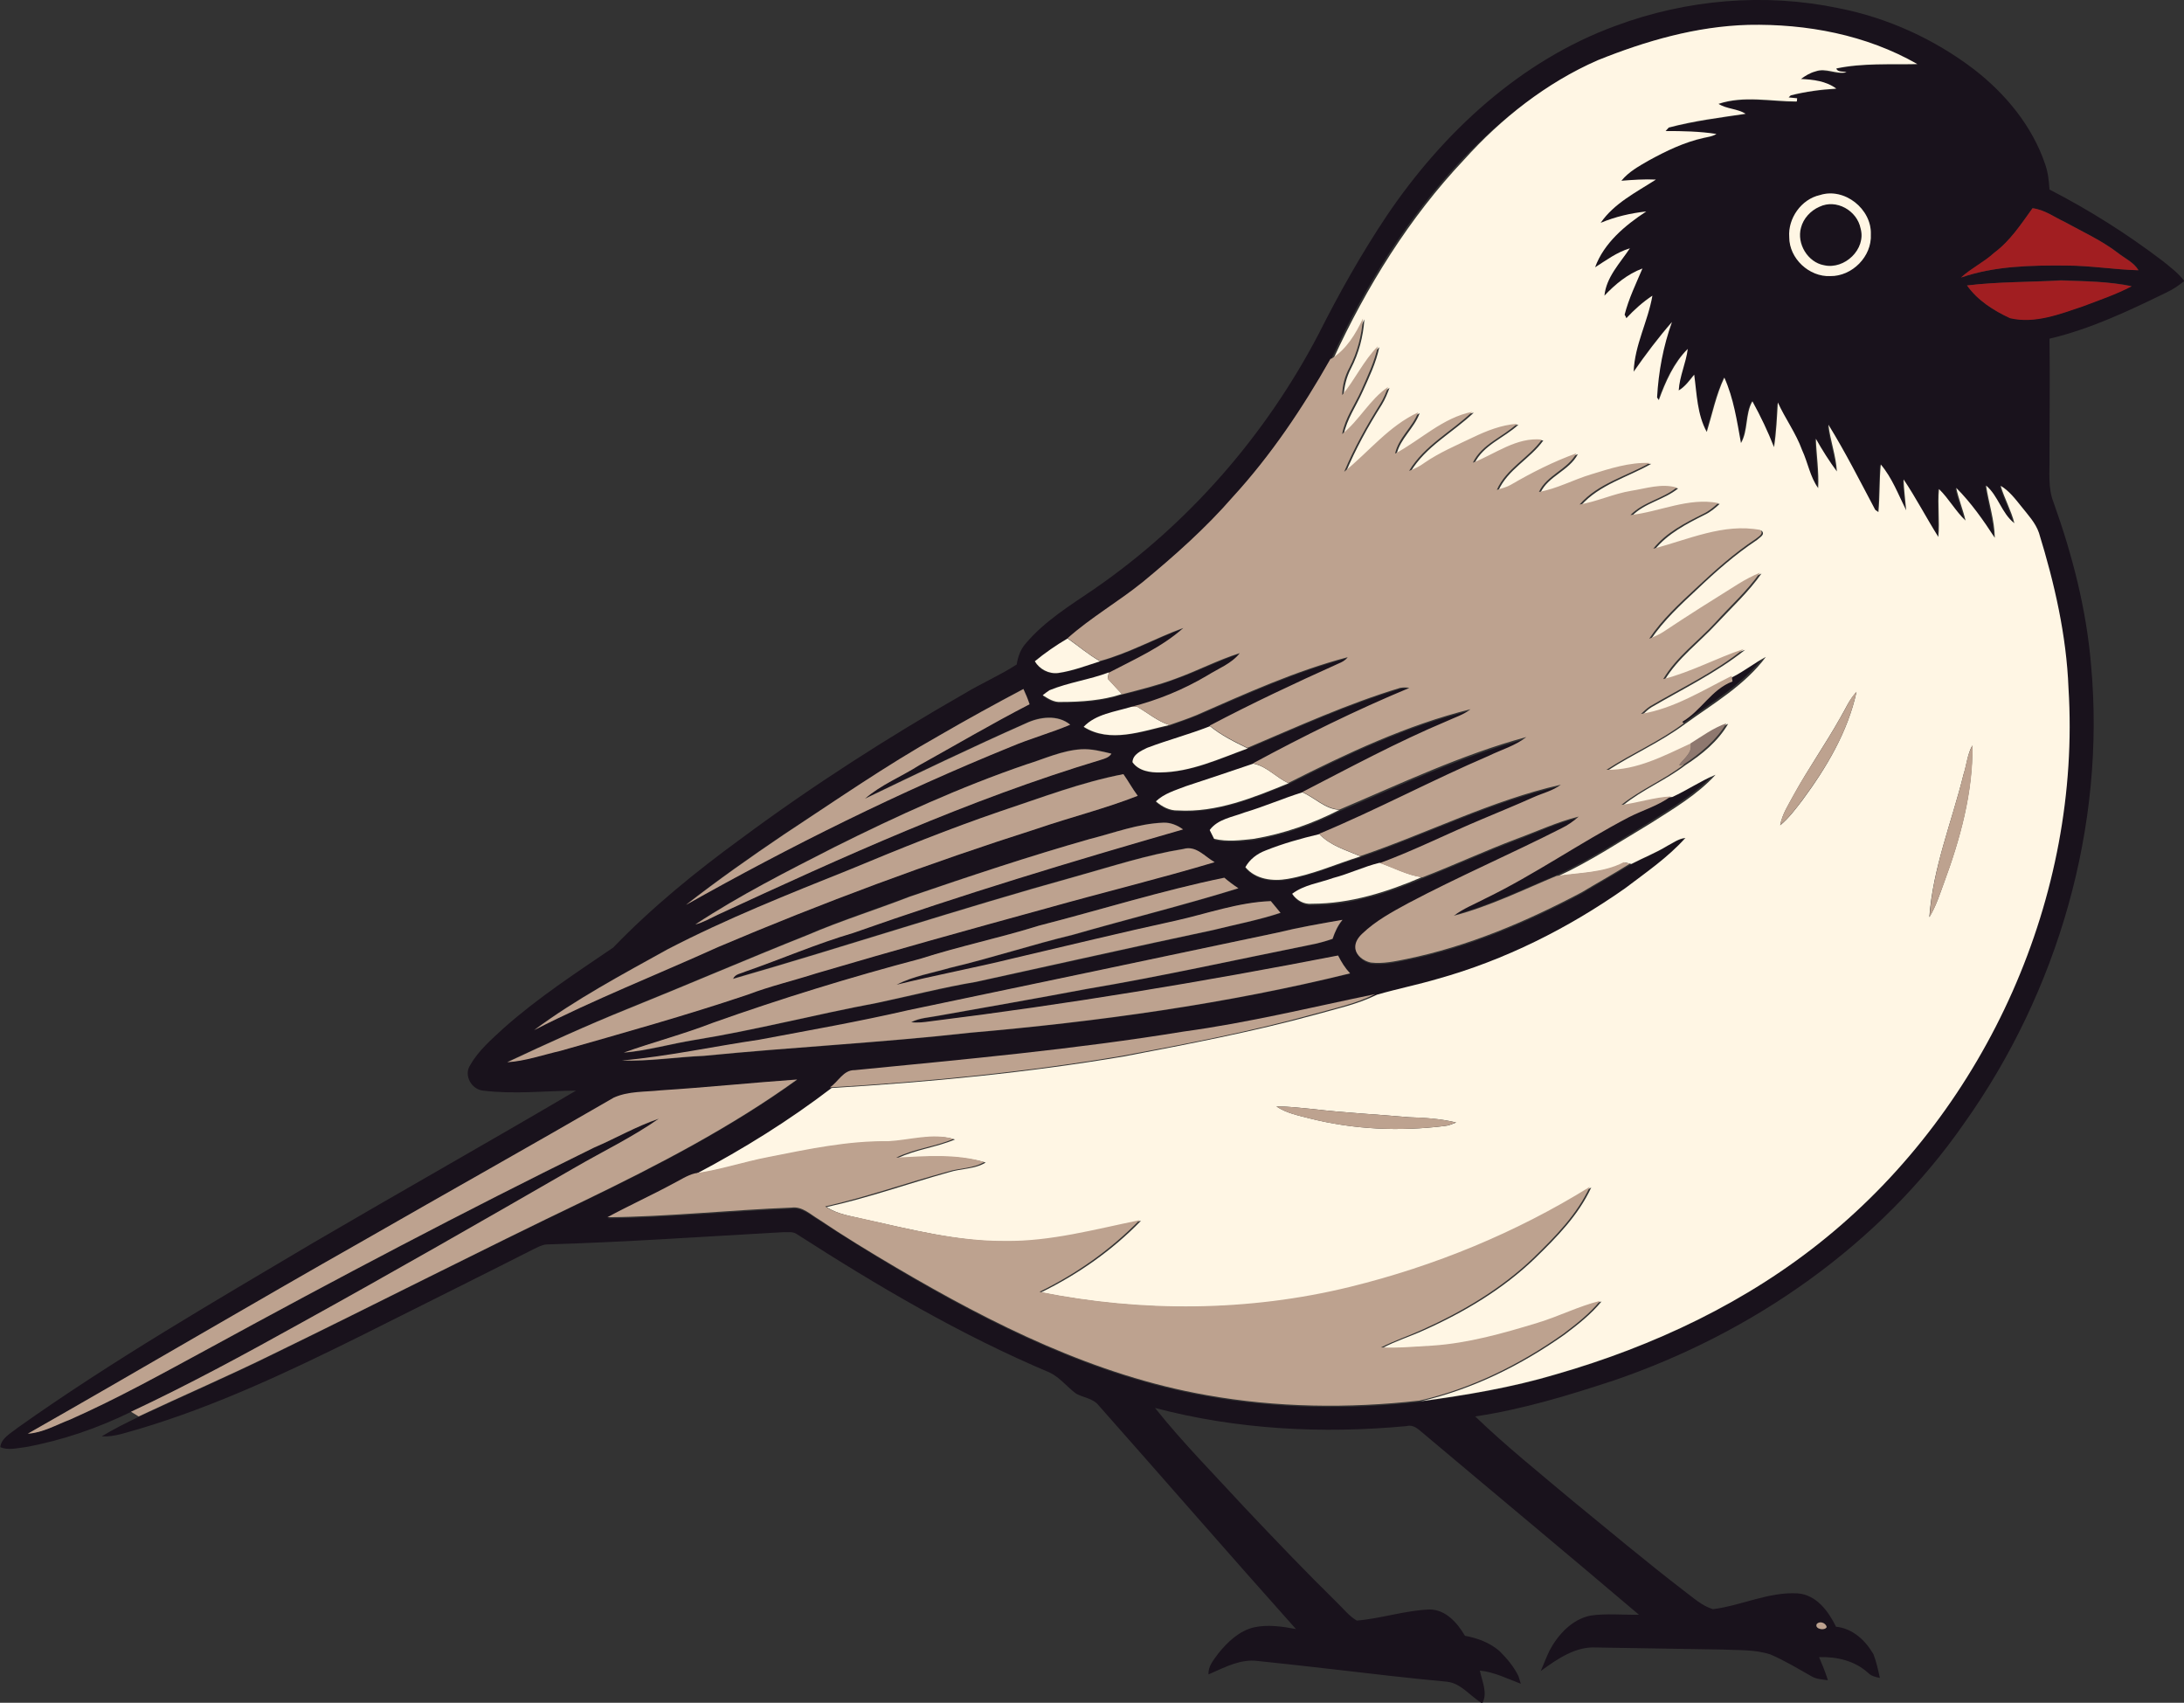
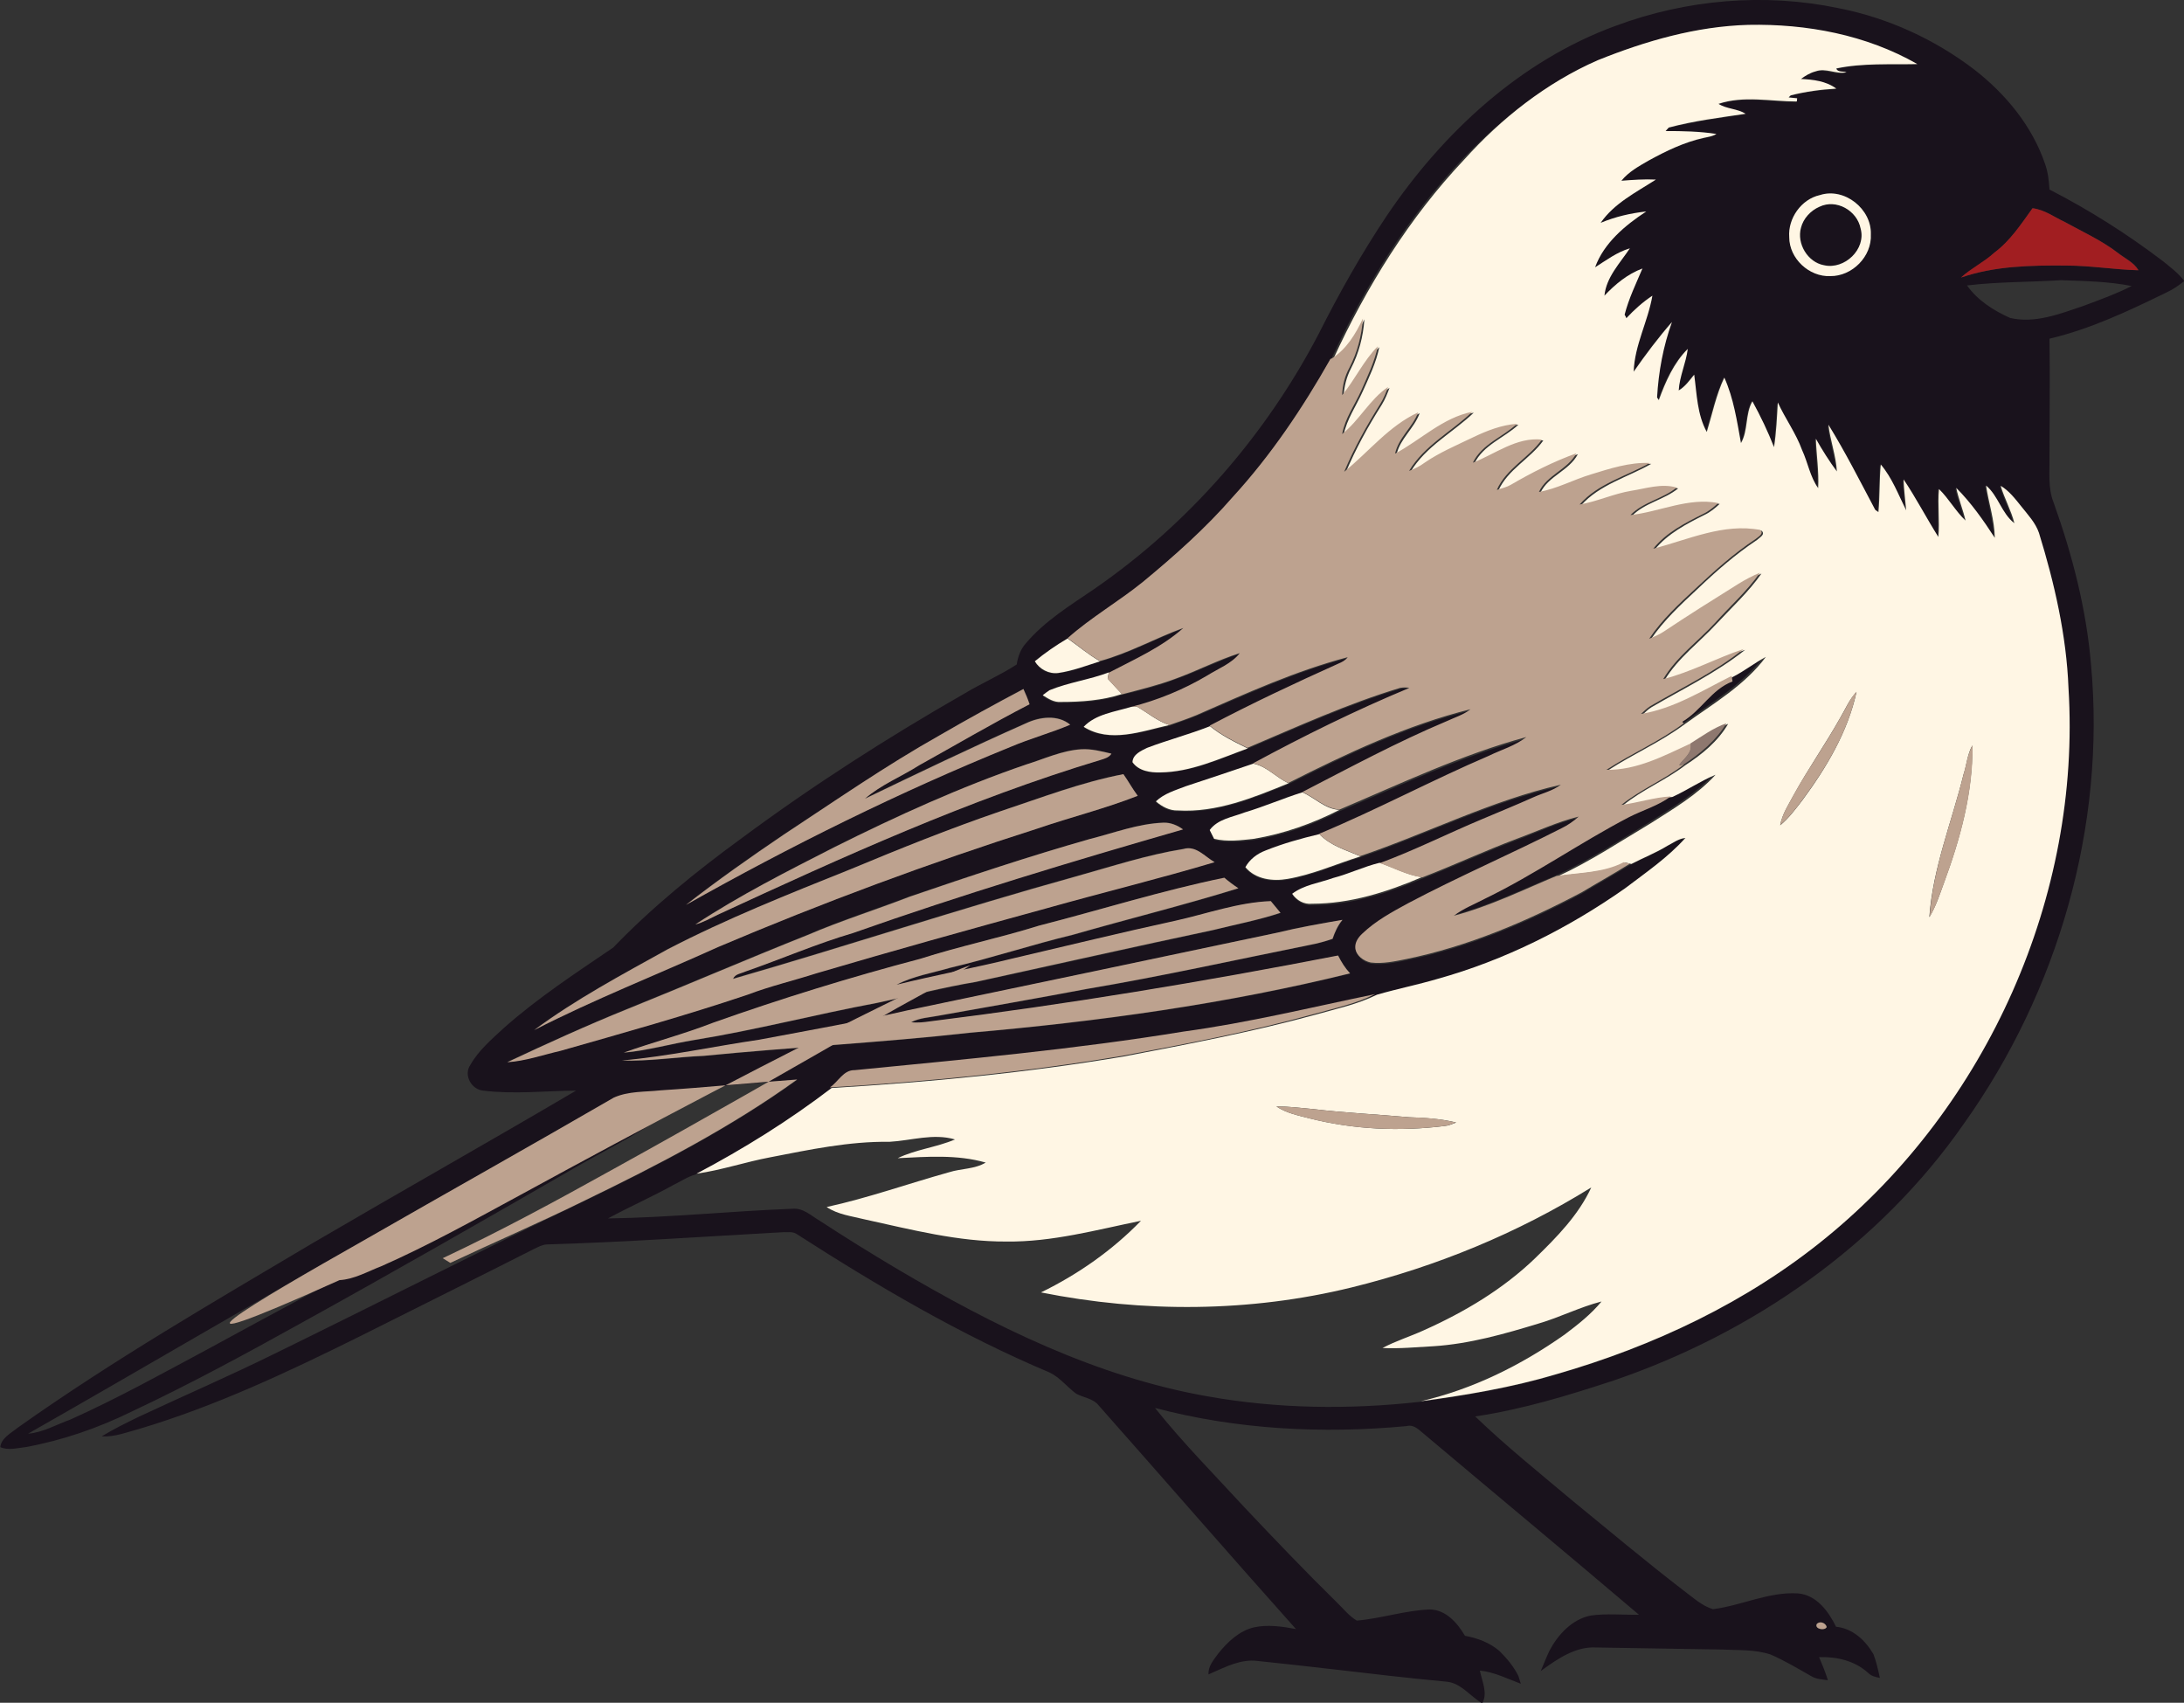
<svg xmlns="http://www.w3.org/2000/svg" version="1.1" id="Layer_1" x="0px" y="0px" viewBox="0 0 746.9 582.2" style="enable-background:new 0 0 746.9 582.2;" xml:space="preserve">
  <rect x="0" y="0" width="746.9" height="582.2" fill="#333333" stroke="none" />
  <style type="text/css">
	.st0{fill:#19121C;}
	.st1{fill:#FFF6E4;}
	.st2{fill:#A11E21;}
	.st3{fill:#BDA28F;}
	.st4{fill:#8E786F;}
</style>
  <g>
    <g>
      <path class="st0" d="M552.6,8.8c24.2-9,50.9-11.3,76.2-6c16.8,3.3,32.8,10.6,46.4,21c10.7,8.3,19.8,19.3,24.2,32.3    c1,2.8,1.3,5.7,1.5,8.7c13.6,7,26.6,15.2,38.8,24.5c2.6,2.1,5.3,4.1,7.3,6.8c-1.9,1.5-3.9,2.9-6.1,3.9c-12.9,6.3-26,12.5-40,15.8    c0.2,13.4,0,26.8,0,40.3c0.1,5.2-0.6,10.7,1.4,15.7c6.4,17.9,11.2,36.4,12.8,55.4c5.1,55.3-11.3,111.8-43.4,156.9    c-28.8,41.5-72.3,71.7-119.8,87.9c-15.5,5.1-31.2,9.9-47.4,12.3c10.6,10.2,22.2,19.5,33.5,29c12.6,10.3,25.1,20.8,38,30.7    c3.1,2.3,6.1,5.1,9.8,6.2c9.7-1.2,19.1-6,29-5.4c6.4,0.5,10.5,6.1,13.1,11.4c5.7,0.6,10,4.6,12.8,9.4c1,2.6,1.6,5.4,2.2,8.1    c-1.5-0.3-2.9-0.6-4-1.7c-4.6-4.2-10.8-5.6-16.8-5.4c1,2.3,1.9,4.5,2.7,6.9l0.3,1c-1.8-0.3-3.8-0.3-5.5-1.3    c-4.6-2.6-9.2-5.4-14.1-7.5c-5.4-1.8-11.1-1.4-16.7-1.7c-14.3-0.2-28.6-0.5-42.9-0.7c-7-0.4-13.1,3.8-18.5,7.7l-0.5,0.4    c1-2.3,1.9-4.7,3-7c2.9-5.5,7.7-10.7,14-12c5.5-0.8,11-0.2,16.6-0.3c-24.6-20.9-49.4-41.5-74.1-62.3c-1.5-1.3-3.2-2.8-5.3-2.2    c-28.8,2.7-58.1,1.2-86.1-6.2c9.5,11.9,20.3,22.8,30.6,34c10.4,11,20.8,21.9,31.6,32.5c2.2,2.1,4.1,4.6,6.8,6.2    c8.4-0.7,16.6-3.5,25-3.8c5.5,0.1,9.4,4.6,12,9c4.3,0.8,8.4,2.3,11.8,5.2c2.5,2.5,4.9,5.3,6.5,8.6c0.2,0.7,0.6,2,0.8,2.6    c-4.6-1.7-9-4-14-4.5c0.7,3.6,2.8,7.7,0.8,11.2c-4.1-2.4-7.2-6.9-12.1-7.4c-12.9-1.2-25.7-2.7-38.5-4.2c-8.8-1-17.5-2-26.3-2.9    c-5.6-0.7-10.8,2-15.8,4.2l-0.9,0.4c-0.2-2.8,1.8-5,3.3-7.1c3.2-4,7.2-7.8,12.3-9c4.7-1,9.6-0.3,14.3,0.6    c-22.7-25.4-45-51.1-67.5-76.5c-1.9-2.4-5.2-2.6-7.7-4c-3.1-2.3-5.5-5.5-9-7.2c-30.4-12.8-58.9-29.6-86.6-47.4    c-1.4-0.9-3-0.5-4.5-0.6c-27,1.5-54,3.4-81,4.2c-1.5,0.1-2.9,0.9-4.2,1.5c-19.9,10.1-39.9,20-59.8,30    c-24.4,12.1-49.2,23.8-75.4,31.6c-4.2,1.1-8.3,2.8-12.7,2.5c4.1-2.5,8.4-4.6,12.7-6.7c15.4-7.2,30.9-13.9,46.1-21.4    c35.6-17.4,70.8-35.4,106.6-52.5c25-12.1,49.9-25,72.5-41.3c-15.5,1.1-31,2.8-46.6,3.7c-5.4,0.7-11,0.3-16.1,2.4    c-28.3,16.4-56.9,32.5-85.3,48.7c-38.5,21.8-76.6,44.3-115.1,66.2c5.1-0.4,9.6-3.1,14.4-4.8c16.3-7.3,31.9-16,47.6-24.4    c43.4-23.7,87.2-46.8,131.6-68.6c7.4-3.2,14.5-7.3,22.2-9.9c-9,6.3-19,11.1-28.5,16.6c-31.4,18.1-62.8,36.1-94.5,53.6    c-18.9,10.5-37.9,20.8-57.5,30c-11.4,5.6-23.6,9.8-36.2,12.1c-2.8,0.3-5.9,1.2-8.6,0c0.3-3.1,3.7-4.8,5.9-6.6    c32.4-23,66.8-42.9,101-63.2c29.9-17.5,60.1-34.5,90-52.1c-10.6,0.1-21.3,1.3-31.8,0c-4-0.4-6.7-5.3-4.4-8.7    c2.8-5,7.3-8.8,11.5-12.7c11.6-10.3,24.6-18.8,37.4-27.5c13.3-13.8,28.3-26,43.8-37.3c24.4-18.1,50-34.5,76.4-49.6    c5.8-3.5,12.1-6.2,17.8-9.9c0.4-2.6,1.3-5.2,3.1-7.2c6.5-7.7,15.2-13,23.4-18.6c32.2-22.2,58.6-52.5,76.7-87.1    c7-13.9,14.7-27.6,23.4-40.6C493.5,45.3,520,20.7,552.6,8.8z M546.4,20.6c-17.6,7.8-33,20-46.3,33.8    c-18.8,19.9-33.4,43.5-44.8,68.3l-0.3,0.2c-9.6,16.7-20.4,32.9-33.4,47.2c-9.3,10.6-19.9,20-30.8,29.1c-8.3,6.7-17.7,12-25.7,19.2    c-3.9,2.3-7.7,4.9-11.2,7.8c1.6,2.8,4.8,4.5,8,4c4.9-0.7,9.6-2.5,14.3-4c9.9-2.7,18.9-7.8,28.5-11.3c-7.4,6.6-16.8,10.7-25.5,15.3    c-6.6,2.5-13.8,3.4-20.3,6.1c-0.8,0.5-1.6,1.1-2.3,1.7c1.8,1.2,3.8,2.5,6.2,2.3c7,0,14.2-0.5,20.9-2.7c6.1-1.5,12.3-3,18.2-5.3    c7.5-2.6,14.6-6.3,22.1-8.8c-2.8,3.6-7.4,5.3-11.2,7.7c-8.1,4.9-16.9,8.4-26,10.7c-5.5,1.6-12,2.4-16.2,6.8    c9,5.6,19.9,1.4,29.3-0.5c3.1-1.1,6.2-2.2,9.3-3.4c16.9-7.3,33.8-15.1,51.7-19.8c-0.8,1.1-2,1.7-3.2,2.2    c-14.8,6.7-29.6,13.6-44,21.2c-7.1,2.8-14.4,4.8-21.5,7.4c-2,1-4.9,2.2-4.9,4.9c2.1,3,6.1,3.6,9.5,3.5c10.5-0.1,20.2-4.6,29.9-8.2    c17.2-7.3,34.3-15.1,52.2-20.5c1-0.2,2.1-0.2,3.2,0c-18.3,7.6-36.1,16.4-53.5,25.8c-7.6,2.6-15.3,5.1-23,7.7    c-3.6,1.4-7.5,2.5-10.3,5.3c2.1,1.8,4.6,3.2,7.5,3.1c13.3,0.8,25.8-4.4,37.9-9.3c20-10.1,40.4-19.8,62.3-25.2    c-2.4,1.9-5.5,2.8-8.2,4.1c-16.9,7.1-33,15.8-49.3,24.2c-6.7,2.1-13.1,4.9-19.8,6.9c-4.1,1.6-9.1,2.2-11.8,6.1c0.5,1,1,2,1.5,3    c4.4,1.1,9.1,0.5,13.6,0c10.2-1.7,20.1-5.2,29.3-9.9c21-8.9,41.8-18.8,63.9-24.8c-3.8,3-8.5,4.3-12.8,6.4    c-19.6,8.4-38.4,18.4-58.1,26.7c-6.2,1.5-12.4,3.3-18.4,5.6c-2.8,1.1-5.4,3-7,5.6c3.5,4.2,9.4,4.9,14.5,4    c8.6-1.5,16.6-5.1,24.9-7.7c23-7.9,44.8-19,68.6-24.4c-2.8,2.1-6.2,2.9-9.4,4.3c-5.8,2.6-11.8,4.9-17.6,7.5    c-11.7,4.9-23,10.6-34.9,15c-5.4,1.3-10.5,3.7-15.9,5.2c-4.7,1.7-10,2.3-14,5.4c1.6,2.2,4.1,3.7,6.8,3.4c13,0,25.7-4.1,37.6-9.1    c10.8-4.2,21.4-9.1,32.3-13.2c7-2.6,13.8-5.9,21.2-7.6c-1.8,1.6-3.8,2.9-5.9,4c-17.3,8.8-35.2,16.5-52.4,25.6    c-5.5,3-11.1,6-15.7,10.4c-1.3,1.3-2.6,3-2.4,5c0.4,2.6,2.9,4.4,5.3,4.9c4.1,0.5,8.2-0.4,12.2-1.2c21-4.3,41-12.8,59.9-22.8    c5.4-3.3,11-6.4,16.5-9.8c4.1-2.1,8.4-3.8,12.3-6.2c2-1.1,3.9-2.6,6.2-2.7c-6,6.7-13.4,11.8-20.6,17.2    c-19.5,13.7-41.2,24.6-64.2,31c-6.9,2-13.9,3.5-20.7,5.4c-21.8,4.6-43.4,9.9-65.5,12.8c-37.3,6.1-74.9,9.6-112.5,13.2    c-3.9-0.1-5.6,4-8.5,5.9c-14.5,11.1-30,20.8-46.2,29.3c-2.6,0.7-4.9,2.3-7.4,3.5c-7.4,4.1-15.1,7.5-22.5,11.5    c21-0.3,42-2.5,63-3.3c3.7-0.4,6.4,2.3,9.3,4c8.7,5.7,17.6,11.2,26.5,16.5c33,19.5,68.1,36.9,106.1,43.6c24,4.3,48.6,4.6,72.8,1.9    c15.6-2.1,31.1-4.7,46.2-9.2c33.4-9.6,65.6-24.7,92.5-46.8c54.9-45,87.2-116.8,82.8-187.8c-0.6-18.1-4.7-35.8-10.1-53.1    c-1.2-3.5-3.8-6.2-6-9c-2.2-2.6-4.2-5.4-7.1-7.1c1.3,4.3,3.6,8.4,4.7,12.8c-4.3-3.4-5.5-9.4-9.7-12.9c0.9,6,2.8,11.8,3,17.9    c-3.9-6.1-8.1-12-13.2-17.1c0.7,3.8,2.3,7.4,3.2,11.2c-3.4-3.3-5.7-7.6-9.1-10.8c-0.5,5.5,0.3,11-0.2,16.4    c-4.2-6.5-7.7-13.3-11.9-19.7c0.2,3.6,0.7,7.1,0.9,10.6c-2.7-5.3-4.8-11.1-8.7-15.7c-0.4,5.4-0.3,10.9-0.8,16.3    c-0.3-0.2-0.8-0.6-1.1-0.8c-5.1-9.8-10.1-19.8-16-29.1c0.6,5.4,2.6,10.5,2.9,16c-2.7-3.6-5-7.4-7.2-11.2    c0.2,5.6,1.1,11.3,0.8,16.9c-2.8-3.9-3.5-8.7-5.5-13c-2.2-5.7-5.8-10.7-8.3-16.3c-0.2,5.1-0.5,10.3-1.3,15.3    c-2.1-5.4-4.6-10.6-7.4-15.7c-2.5,4.4-1.3,10-3.9,14.3c-1.4-7.6-2.5-15.3-5.7-22.4c-2.8,5.9-4.1,12.3-6,18.6    c-3.4-5.9-3.5-13-4.3-19.6c-1.6,1.9-3.1,4.1-5.3,5.4c0.3-4.9,2.5-9.4,3.1-14.2c-4.9,4.8-7.6,11.2-9.9,17.5    c-0.1-0.2-0.4-0.7-0.6-0.9c0.6-8.8,2.2-17.5,5.1-25.8c-4.7,5.4-9,11.2-13.1,17c0.3-9,4.8-17.2,6.4-26c-3.3,2.2-6.2,4.8-8.9,7.7    c-0.1-0.3-0.5-0.9-0.6-1.2c1.4-5.5,3.9-10.6,6.1-15.8c-5.1,1.8-9.3,5.4-13,9.3c0.6-6.3,5.3-11.1,8.7-16.2    c-4.4,1.3-8.1,4.1-11.9,6.5c3-8.3,10.3-14.3,17.5-19.1c-5.4,0.6-10.6,1.8-15.6,3.9c4.6-6.7,12.3-10.5,18.9-14.8    c-3.9-0.2-7.9,0.1-11.8,0.4c2.5-3,6-4.9,9.3-6.9c6-3.3,12.3-6.4,19-7.8c1.4-0.3,2.9-0.5,4.2-1.3c-5.8-0.9-11.6-1-17.4-1    c0.3-0.3,0.8-0.9,1.1-1.2c8.7-2.2,17.5-3.4,26.3-4.7c-2.8-1.9-6.4-1.6-9.3-3.4c8.7-2.9,17.9-0.8,26.8-0.8c0-0.3,0.1-0.8,0.1-1.1    c-0.7-0.1-2.2-0.2-2.9-0.3l0.7-0.7c5.1-1.3,10.3-2,15.6-2.3c-3.5-2.6-7.9-3.1-12.1-3.3c1.5-1.1,3.1-2.1,5-2.6    c3.5-1.3,6.9,1.2,10.6,0.3c-1.1-0.5-3.2,0-3.5-1.3c9-2,18.5-1.3,27.7-1.5c-17.5-9.9-37.8-13.7-57.8-13.4    C580.1,9,562.8,14,546.4,20.6z M622.4,66.7c-6.3,1.4-10.9,8-10.5,14.4c0,7.3,6.7,13.6,14,13.3c7.5,0.1,14.3-6.7,13.9-14.3    C640.1,71.4,630.8,64,622.4,66.7z M695.1,71.2c-3.9,5.4-7.6,11.2-13,15.2c-3.5,3.3-7.9,5.3-11.4,8.5c11.6-4,24-4.2,36.1-4.1    c8.2,0,16.4,1.4,24.6,1.6c-1.6-2.7-4.6-4-7-5.9c-5.6-4.3-12.1-7.2-18.2-10.6C702.5,74.2,699.2,71.7,695.1,71.2z M672.7,97.6    c3.6,5.1,9.1,8.6,14.7,11.1c8.5,2,17.1-1.4,25.1-4.1c5.6-2.1,11.2-4.1,16.5-6.8c-8-1.6-16.1-1.7-24.2-2    C694.1,96.5,683.4,96.3,672.7,97.6z M321.2,251.5c-18.3,10.4-35.6,22.3-53.2,33.8c-11.4,7.7-22.6,15.6-33.4,24    c35.9-20.3,73-38.6,111.2-54.1c6.6-2.8,13.5-4.7,20.2-7.5c-4.2-3.5-10.5-2.8-15.1-0.5c-18.6,8.2-36.9,17-55.1,25.8    c5.5-4.7,12.4-7.5,18.5-11.4c12.6-7,25-14.3,37.8-20.9c-0.6-1.8-1.3-3.5-2.1-5.2C340.3,240.7,330.7,246,321.2,251.5z M350.9,261.4    c-22.5,7.7-44.3,17.6-65.6,28.2c-16.1,8.3-32.4,16.5-47.5,26.4c2.7-0.7,5.1-2.1,7.6-3.3c42.8-19.7,85.9-39.3,131.1-53    c1.3-0.4,2.8-0.9,3.6-2.1c-3.4-0.8-6.8-1.7-10.3-1.5C363.2,256.5,357.2,259.4,350.9,261.4z M342.1,277.4    c-17.3,6-34.4,12.8-51.3,19.8c-21.1,8.5-42.3,16.9-62.6,27.4c-15.5,8.6-31.3,17-45.6,27.6c20.5-10.4,42-18.9,62.9-28.4    c35.7-15.2,72.2-28.7,109.2-40.5c11.4-3.9,23.1-6.8,34.3-11.2c-1.8-2.4-3.2-5-4.9-7.4C369.7,267.4,356,272.7,342.1,277.4z     M372.6,286.9c-20.7,5.9-41.2,12.7-61.6,19.6c-11.6,4.4-23.5,8.2-34.9,13.1c-20.6,8.2-41,17-61.6,25.3    c-13.9,5.7-27.5,11.9-41.1,18.2c6.2-0.4,12.1-2.5,18.2-3.9c21.4-6.1,42.9-12.1,64-19.2c7.7-2.9,15.7-4.8,23.5-7.3    c26.1-7.7,52.4-14.9,78.6-22.2c19.1-5.4,38.5-10.1,57.6-15.8c-3.4-1.8-6.4-5.8-10.7-4.5c-12.5,2.1-24.6,6-36.8,9.4    c-39.3,10.9-78,23.7-117.2,35c0.7-1.7,2.7-1.9,4.2-2.5c12.4-4.2,24.4-9.5,36.9-13.2c37.2-13.1,74.9-24.5,112.8-35.4    c-1.9-1.4-4.3-2.4-6.7-2.3C389.2,281.6,381,284.8,372.6,286.9z M355.3,316.5c-13.4,4.2-27.1,7-40.4,11.4    c-24,6.3-47.7,13.6-71,21.9c-10,3.8-20.4,6.6-30.5,10.2c8.1-0.7,16-3,24-4.3c21-3.4,41.6-8.8,62.6-12.7    c11.3-2.3,22.5-5.2,33.9-7.2c27-5.8,54-11.9,81-17.7c7.7-2,15.6-3.4,23.1-5.9c-1.1-1.4-2.2-2.7-3.3-4c-11.2,0.4-21.8,4.2-32.6,6.7    c-18.5,4-36.8,8.6-55.2,12.8c-13.3,3.4-26.8,5.8-40.2,9.1c5.7-3,12.1-4,18.3-5.8c14.1-3.4,27.9-7.9,42-11.3    c18.8-5.4,37.9-10.1,56.6-15.9c-1.6-1.1-3.2-2.4-4.8-3.6C397.3,304.5,376.4,311.1,355.3,316.5z M436.8,318.9    c-42,8.9-84,17.8-126.1,26.6c-16.9,4-34,7-51,10.1c-15.7,2.4-31.2,5.8-47,7.1c9.4,0.3,18.7-1.2,28.1-1.6c30.3-3,60.7-4.5,91-7.9    c43.7-3.8,87.4-9.8,130-20.3c-1.7-1.8-3-3.9-4.1-6.1c-46.2,9-92.7,16.7-139.4,22.5c-2.2,0.3-4.4,0.6-6.6,0.3    c2.9-1.5,6.1-1.6,9.2-2.2c17-3.1,34-6,51-9.2c25.5-4.3,50.7-10,76-15c2.7-0.5,5.3-1.3,7.9-2.1c0.7-2.4,1.8-4.6,3.4-6.5    C451.6,315.8,444.1,317,436.8,318.9z M621.3,555.3c-0.8,1.7,2.9,2.4,3.4,1C624.4,554.8,622.2,554.1,621.3,555.3z" />
    </g>
    <path class="st0" d="M622.2,70.7c5.7-2.8,12.9,1.3,14.1,7.3c2.1,7.1-5.5,14.2-12.5,12.6c-5.6-1-9.3-7.4-7.9-12.8   C616.7,74.7,619.3,72.1,622.2,70.7z" />
    <path class="st0" d="M592.1,231.1c3.9-1.9,7.4-4.7,11.2-6.8c-7.3,9.7-18,15.9-27.6,22.9l-0.5-0.5c6.5-3.7,10-11,17.2-13.8   C592.3,232.6,592.2,231.6,592.1,231.1z" />
    <path class="st0" d="M571.3,272.2c5.1-2.3,9.6-5.5,14.8-7.6c-6.3,6.9-14.4,11.6-22.2,16.6c-10.4,6.3-20.6,13-31.7,18.1   c-11.6,4.8-23,10.4-35.1,13.6c3.3-2.5,7.2-4,10.8-5.9c16.9-8.3,32.4-19.1,49.1-27.8C561.7,277,567,275.4,571.3,272.2z" />
  </g>
  <g>
    <g>
      <path class="st1" d="M546.4,20.6C562.8,14,580.1,9,597.9,8.5c20-0.4,40.3,3.4,57.8,13.4c-9.2,0.2-18.7-0.4-27.7,1.5    c0.4,1.4,2.4,0.9,3.5,1.3c-3.6,0.8-7-1.6-10.6-0.3c-1.9,0.5-3.5,1.5-5,2.6c4.2,0.2,8.6,0.7,12.1,3.3c-5.3,0.3-10.5,1-15.6,2.3    l-0.7,0.7c0.7,0.1,2.2,0.2,2.9,0.3c0,0.3-0.1,0.8-0.1,1.1c-8.9,0-18.1-2.1-26.8,0.8c2.8,1.8,6.4,1.6,9.3,3.4    c-8.8,1.3-17.7,2.4-26.3,4.7c-0.3,0.3-0.8,0.9-1.1,1.2c5.8,0,11.6,0.1,17.4,1c-1.3,0.8-2.8,1-4.2,1.3c-6.8,1.5-13,4.5-19,7.8    c-3.3,1.9-6.8,3.8-9.3,6.9c3.9-0.3,7.8-0.6,11.8-0.4c-6.7,4.3-14.3,8.1-18.9,14.8c5-2.1,10.2-3.3,15.6-3.9    c-7.2,4.7-14.5,10.8-17.5,19.1c3.8-2.4,7.5-5.2,11.9-6.5c-3.4,5.1-8.1,9.9-8.7,16.2c3.7-3.9,7.9-7.4,13-9.3    c-2.2,5.2-4.7,10.3-6.1,15.8c0.2,0.3,0.5,0.9,0.6,1.2c2.7-2.9,5.6-5.5,8.9-7.7c-1.5,8.8-6.1,16.9-6.4,26c4.1-5.9,8.4-11.6,13.1-17    c-3,8.3-4.6,17-5.1,25.8c0.1,0.2,0.4,0.6,0.6,0.9c2.3-6.3,5.1-12.7,9.9-17.5c-0.6,4.8-2.8,9.3-3.1,14.2c2.2-1.3,3.7-3.4,5.3-5.4    c0.9,6.6,1,13.6,4.3,19.6c1.9-6.2,3.2-12.7,6-18.6c3.2,7.1,4.3,14.8,5.7,22.4c2.5-4.3,1.4-9.9,3.9-14.3c2.8,5.1,5.3,10.3,7.4,15.7    c0.8-5.1,1-10.2,1.3-15.3c2.5,5.5,6.2,10.5,8.3,16.3c2,4.3,2.7,9.1,5.5,13c0.3-5.7-0.6-11.3-0.8-16.9c2.2,3.9,4.6,7.7,7.2,11.2    c-0.3-5.4-2.3-10.6-2.9-16c5.8,9.4,10.8,19.3,16,29.1c0.3,0.2,0.8,0.6,1.1,0.8c0.5-5.4,0.3-10.9,0.8-16.3c3.9,4.6,6,10.3,8.7,15.7    c-0.3-3.5-0.8-7.1-0.9-10.6c4.3,6.4,7.8,13.2,11.9,19.7c0.5-5.5-0.3-11,0.2-16.4c3.4,3.3,5.7,7.6,9.1,10.8    c-0.9-3.8-2.4-7.4-3.2-11.2c5.1,5.1,9.3,11.1,13.2,17.1c-0.1-6.1-2.1-11.9-3-17.9c4.2,3.5,5.3,9.5,9.7,12.9    c-1.1-4.4-3.4-8.4-4.7-12.8c2.9,1.7,5,4.5,7.1,7.1c2.2,2.8,4.8,5.5,6,9c5.3,17.2,9.4,35,10.1,53.1c4.4,71-27.8,142.9-82.8,187.8    c-27,22.1-59.1,37.2-92.5,46.8c-15.1,4.5-30.6,7.1-46.2,9.2c17.8-4.1,34.3-12.3,49.2-22.8c4.5-3.4,9-6.9,12.6-11.3    c-7.4,1.9-14.2,5.4-21.4,7.5c-11.8,3.6-23.7,7-36.1,7.8c-5.8,0.3-11.6,0.9-17.4,0.6c4.5-2.4,9.4-3.9,14-6    c13.9-6.2,27.2-14.1,38.2-24.7c7.4-7.2,14.8-14.7,19.2-24.2c-25.3,15.7-53.1,27.1-82,34.2c-34.7,8.5-71.2,8.7-106.2,1.7    c12.7-6.2,24.4-14.4,34.2-24.5c-15.2,3.1-30.4,7.3-46,7.1c-16.5,0.1-32.6-4.1-48.6-7.6c-4.4-1.1-9-1.6-12.9-4.2    c14.2-3.1,27.9-8,41.9-11.9c4.1-1.3,8.7-1,12.5-3.3c-9.8-2.8-20-2-30.1-1.5c6.2-3,13.2-3.7,19.6-6.4c-7.4-2.2-15,0.4-22.4,0.8    c-13.8-0.2-27.4,2.7-40.8,5.3c-8.5,1.6-16.7,4.4-25.2,5.6c16.1-8.5,31.7-18.2,46.2-29.3c33.5-2,66.9-5.2,100-10.8    c22-4.2,44-8.4,65.6-14.3c7-2,14.3-3.5,20.9-6.8c6.9-2,13.9-3.4,20.7-5.4c23-6.4,44.7-17.3,64.2-31c7.1-5.4,14.6-10.5,20.6-17.2    c-2.3,0.2-4.2,1.7-6.2,2.7c-3.9,2.4-8.3,4.1-12.3,6.2c-0.5-0.1-1.6-0.4-2.1-0.5c-7.1,3.7-15.3,3.5-23,4.7    c11.1-5.1,21.3-11.9,31.7-18.1c7.8-5,15.9-9.7,22.2-16.6c-5.1,2.1-9.7,5.3-14.8,7.6c-5.7,0.4-11.2,2.2-16.9,2.9    c6.6-5.4,14.6-8.6,21.4-13.8c5.7-3.7,11.1-8.1,14.6-14.1c-4.4,1.7-8.3,4.5-12.3,6.9c-9.1,4.2-18.5,9.2-28.8,9    c8.6-5.6,18.1-9.7,26.4-15.9c9.7-7,20.4-13.2,27.6-22.9c-3.9,2.1-7.3,4.8-11.2,6.8c-10,5-19.7,11.2-31,13c1-0.9,1.9-1.9,3.1-2.6    c10.8-6.3,22.2-11.8,32-19.6c-9.3,3-18,7.8-27.5,10.3c4.6-7.6,11.9-12.9,17.8-19.3c5.2-5.6,10.9-10.8,15.3-17.1    c-2.6,1.1-5.1,2.4-7.5,3.9c-8.6,5.3-17.1,10.7-25.5,16.3c-1.5,1-3.2,1.7-4.9,2.4c4.4-6.5,10.2-11.9,15.9-17.2    c6.4-6.1,13.1-12,20.5-16.9c0.8-0.8,2.9-1.8,1.6-3.1c-12.6-2.4-24.7,3.3-36.6,6.4c4.5-5.5,10.9-8.8,17.1-11.9    c1.9-0.9,3.6-2.3,5.1-3.7c-10.2-2.1-20,3-30,4.1c4.4-4.5,11-5.5,15.8-9.4c-5.2-1.4-10.4,0.3-15.5,1.1c-6,1-11.7,3.6-17.7,4.7    c6.3-7.1,15.9-9.6,24-14.2c-6.9-0.3-13.6,1.9-20.1,3.9c-6,1.8-11.6,4.9-17.8,6c2.7-5.8,9.8-7.5,12.8-13.2    c-7.9,2.8-15.3,6.6-22.5,10.8c-1.5,0.8-3.1,1.3-4.7,1.7c3.2-7.3,10.9-10.9,15.4-17.2c-8.8-0.9-15.9,5-23.6,7.9    c3.1-6.4,10.1-8.7,15.1-13.3c-5.4,0.4-10.4,2.4-15.2,4.7c-5.5,2.7-11.3,5.1-16.4,8.6c-1.6,1.2-3.4,2.1-5.3,2.8    c5.2-8.7,14.5-13.4,21.6-20.2c-10.1,2-17.6,9.6-26.4,14.3c1.2-5.4,6-8.9,7.9-14.1c-9.9,4.7-16.9,13.6-25.3,20.3    c3.4-8.1,7.7-15.9,12.4-23.3c1.1-1.8,1.9-3.8,2.6-5.7c-6.2,4.3-9.7,11.4-15.7,16.1c1.1-5.4,4.3-9.9,6.5-14.8    c2.2-4.9,4.6-9.8,5.7-15.2c-4.9,4.9-7.8,11.4-12.2,16.7c0.2-3.3,1-6.5,2.5-9.4c2.7-5.2,4.2-10.9,4.6-16.8    c-2.5,5.3-5.6,10.5-10.7,13.7c11.4-24.8,26-48.4,44.8-68.3C513.4,40.5,528.8,28.3,546.4,20.6z M629.3,245.5    c-5,8.9-10.9,17.3-15.8,26.2c-1.8,3.4-4,6.6-4.7,10.5c3-2.5,5.3-5.6,7.6-8.6c8.2-11.1,15.5-23.3,18.5-37    C632.4,239.2,631.1,242.5,629.3,245.5z M671.5,264.8c-4,16.2-10.5,32-11.7,48.8c2.2-3.6,3.5-7.6,4.9-11.5c5.6-15.1,10-31,9.8-47.2    C672.8,257.9,672.6,261.5,671.5,264.8z M436.5,378.3c3.4,2.3,7.5,3.1,11.4,4.1c15,3.8,30.7,4.5,46.1,2.6c1.4-0.1,2.7-0.7,4-1.2    c-5.3-1.3-10.7-1.6-16.1-1.8c-11-1-22-1.5-32.9-2.8C444.8,378.8,440.7,378.3,436.5,378.3z" />
    </g>
    <g>
      <path class="st1" d="M622.4,66.7c8.4-2.7,17.7,4.8,17.4,13.4c0.4,7.6-6.4,14.4-13.9,14.3c-7.2,0.3-14-6-14-13.3    C611.4,74.7,616,68.1,622.4,66.7z M622.2,70.7c-3,1.3-5.5,4-6.3,7.2c-1.5,5.4,2.3,11.8,7.9,12.8c7,1.6,14.5-5.5,12.5-12.6    C635.1,72,628,67.9,622.2,70.7z" />
    </g>
    <path class="st1" d="M353.9,226.1c3.5-2.9,7.3-5.5,11.2-7.8c3.7,2.6,7.2,5.6,11.1,7.8c-4.7,1.5-9.4,3.3-14.3,4   C358.7,230.5,355.5,228.8,353.9,226.1z" />
    <path class="st1" d="M358.9,236c6.6-2.7,13.7-3.6,20.3-6.1c-0.1,0.5-0.3,1.6-0.4,2.1c1.6,1.8,3.3,3.6,4.9,5.3   c-6.7,2.2-13.9,2.7-20.9,2.7c-2.3,0.2-4.3-1.1-6.2-2.3C357.4,237.1,358.1,236.5,358.9,236z" />
    <path class="st1" d="M370.6,248.5c4.2-4.4,10.7-5.1,16.2-6.8c0.5,0,1.5-0.1,2-0.1c3.7,2.1,7,5,11.1,6.3   C390.5,250,379.6,254.2,370.6,248.5z" />
    <path class="st1" d="M392.3,255.7c7.1-2.7,14.4-4.6,21.5-7.4c3.9,3.2,8.4,5.4,12.9,7.6c-9.7,3.5-19.4,8.1-29.9,8.2   c-3.4,0.1-7.4-0.5-9.5-3.5C387.4,257.9,390.3,256.7,392.3,255.7z" />
    <path class="st1" d="M405.6,268.8c7.7-2.5,15.3-5.1,23-7.7c4.7,0.9,7.8,4.8,12.1,6.7c-12,4.9-24.6,10.1-37.9,9.3   c-2.8,0.1-5.4-1.3-7.5-3.1C398.1,271.3,402,270.2,405.6,268.8z" />
    <path class="st1" d="M425.6,277.8c6.7-2,13.1-4.8,19.8-6.9c4.3,1.9,7.8,5.8,12.7,6c-9.2,4.7-19.1,8.2-29.3,9.9   c-4.5,0.5-9.1,1.1-13.6,0c-0.5-1-1-2-1.5-3C416.5,280,421.5,279.4,425.6,277.8z" />
    <path class="st1" d="M432.8,290.8c6-2.4,12.1-4.1,18.4-5.6c3.8,4,9.2,5.5,14.1,7.6c-8.3,2.6-16.3,6.2-24.9,7.7   c-5.1,0.9-11,0.2-14.5-4C427.4,293.8,429.9,291.9,432.8,290.8z" />
    <path class="st1" d="M455.9,300.2c5.4-1.4,10.5-3.9,15.9-5.2c4.8,1.6,9.4,4.2,14.5,4.9c-11.9,5.1-24.5,9.1-37.6,9.1   c-2.8,0.3-5.3-1.2-6.8-3.4C446,302.5,451.2,301.9,455.9,300.2z" />
  </g>
  <g>
    <path class="st2" d="M695.1,71.2c4.1,0.5,7.4,3,11,4.7c6.2,3.4,12.6,6.3,18.2,10.6c2.4,1.9,5.4,3.2,7,5.9   c-8.2-0.2-16.4-1.6-24.6-1.6c-12.1-0.1-24.5,0.1-36.1,4.1c3.5-3.2,7.9-5.3,11.4-8.5C687.5,82.3,691.2,76.6,695.1,71.2z" />
-     <path class="st2" d="M672.7,97.6c10.7-1.3,21.4-1.1,32.1-1.7c8.1,0.3,16.3,0.3,24.2,2c-5.3,2.8-11,4.7-16.5,6.8   c-8,2.7-16.6,6.1-25.1,4.1C681.8,106.2,676.3,102.7,672.7,97.6z" />
  </g>
  <g>
    <path class="st3" d="M455.4,122.6c5.1-3.2,8.2-8.4,10.7-13.7c-0.4,5.8-1.9,11.6-4.6,16.8c-1.6,2.9-2.4,6.1-2.5,9.4   c4.4-5.3,7.3-11.8,12.2-16.7c-1.1,5.3-3.5,10.2-5.7,15.2c-2.2,4.9-5.5,9.4-6.5,14.8c5.9-4.7,9.4-11.8,15.7-16.1   c-0.7,2-1.5,3.9-2.6,5.7c-4.7,7.5-9,15.2-12.4,23.3c8.4-6.8,15.3-15.7,25.3-20.3c-1.9,5.1-6.7,8.6-7.9,14.1   c8.8-4.7,16.3-12.3,26.4-14.3c-7.1,6.8-16.4,11.5-21.6,20.2c1.9-0.7,3.7-1.6,5.3-2.8c5.1-3.5,10.8-5.9,16.4-8.6   c4.8-2.3,9.8-4.3,15.2-4.7c-4.9,4.6-12,6.9-15.1,13.3c7.7-3,14.9-8.8,23.6-7.9c-4.5,6.3-12.2,9.9-15.4,17.2   c1.6-0.5,3.3-0.9,4.7-1.7c7.2-4.2,14.7-8,22.5-10.8c-3,5.6-10.1,7.4-12.8,13.2c6.2-1.1,11.8-4.2,17.8-6c6.5-2,13.2-4.2,20.1-3.9   c-8.1,4.6-17.7,7-24,14.2c6-1,11.6-3.7,17.7-4.7c5.1-0.8,10.3-2.6,15.5-1.1c-4.8,3.9-11.4,4.9-15.8,9.4c10-1.1,19.8-6.1,30-4.1   c-1.5,1.4-3.2,2.8-5.1,3.7c-6.2,3.1-12.7,6.4-17.1,11.9c12-3.1,24-8.8,36.6-6.4c1.4,1.3-0.8,2.4-1.6,3.1   c-7.4,4.9-14,10.8-20.5,16.9c-5.7,5.3-11.5,10.6-15.9,17.2c1.7-0.7,3.4-1.4,4.9-2.4c8.4-5.6,17-11,25.5-16.3   c2.4-1.5,4.9-2.8,7.5-3.9c-4.4,6.3-10.2,11.4-15.3,17.1c-5.9,6.4-13.3,11.7-17.8,19.3c9.5-2.4,18.2-7.2,27.5-10.3   c-9.8,7.9-21.3,13.3-32,19.6c-1.1,0.7-2.1,1.7-3.1,2.6c11.2-1.8,21-8,31-13c0.1,0.5,0.2,1.4,0.3,1.9c-7.2,2.7-10.7,10-17.2,13.8   l0.5,0.5c-8.2,6.2-17.8,10.3-26.4,15.9c10.3,0.2,19.7-4.8,28.8-9c0.8,3.2-2.3,5.1-3.9,7.4l1.6-0.2c-6.7,5.2-14.8,8.5-21.4,13.8   c5.7-0.7,11.2-2.6,16.9-2.9c-4.3,3.2-9.6,4.7-14.3,7.1c-16.7,8.7-32.2,19.6-49.1,27.8c-3.6,1.9-7.5,3.4-10.8,5.9   c12.2-3.2,23.6-8.8,35.1-13.6c7.7-1.2,15.9-1,23-4.7c0.5,0.1,1.6,0.4,2.1,0.5c-5.4,3.4-11,6.5-16.5,9.8   c-18.9,10-38.9,18.5-59.9,22.8c-4,0.8-8.1,1.7-12.2,1.2c-2.4-0.5-5-2.3-5.3-4.9c-0.2-2,1-3.7,2.4-5c4.6-4.4,10.2-7.4,15.7-10.4   c17.2-9.1,35.1-16.8,52.4-25.6c2.1-1,4.1-2.4,5.9-4c-7.3,1.8-14.1,5-21.2,7.6c-10.9,4.1-21.4,9-32.3,13.2   c-5.1-0.7-9.7-3.2-14.5-4.9c11.9-4.4,23.2-10.1,34.9-15c5.9-2.5,11.8-4.9,17.6-7.5c3.1-1.4,6.6-2.2,9.4-4.3   c-23.8,5.4-45.6,16.6-68.6,24.4c-4.9-2.1-10.3-3.6-14.1-7.6c19.7-8.2,38.5-18.3,58.1-26.7c4.3-2.1,9-3.4,12.8-6.4   c-22.1,6-42.9,15.9-63.9,24.8c-4.9-0.3-8.4-4.1-12.7-6c16.3-8.4,32.4-17.1,49.3-24.2c2.8-1.3,5.8-2.2,8.2-4.1   c-21.8,5.4-42.3,15.1-62.3,25.2c-4.3-1.9-7.4-5.8-12.1-6.7c17.4-9.4,35.2-18.2,53.5-25.8c-1.1-0.2-2.1-0.2-3.2,0   c-17.9,5.4-35,13.2-52.2,20.5c-4.5-2.2-9-4.4-12.9-7.6c14.4-7.6,29.1-14.5,44-21.2c1.2-0.5,2.4-1.1,3.2-2.2   c-17.9,4.7-34.8,12.4-51.7,19.8c-3.1,1.3-6.2,2.3-9.3,3.4c-4.1-1.4-7.4-4.2-11.1-6.3c-0.5,0-1.5,0.1-2,0.1   c9.1-2.3,17.9-5.9,26-10.7c3.8-2.4,8.4-4.1,11.2-7.7c-7.6,2.4-14.6,6.1-22.1,8.8c-5.9,2.2-12.1,3.7-18.2,5.3   c-1.6-1.8-3.3-3.6-4.9-5.3c0.1-0.5,0.3-1.5,0.4-2.1c8.8-4.6,18.1-8.7,25.5-15.3c-9.6,3.5-18.6,8.6-28.5,11.3   c-4-2.2-7.4-5.2-11.1-7.8c8-7.1,17.4-12.5,25.7-19.2c10.9-9,21.5-18.4,30.8-29.1c13.1-14.3,23.9-30.4,33.4-47.2L455.4,122.6z" />
    <path class="st3" d="M321.2,251.5c9.5-5.5,19.1-10.8,28.8-15.9c0.8,1.7,1.5,3.4,2.1,5.2c-12.8,6.6-25.2,13.9-37.8,20.9   c-6.1,3.9-13,6.6-18.5,11.4c18.3-8.8,36.6-17.6,55.1-25.8c4.7-2.2,10.9-3,15.1,0.5c-6.6,2.8-13.6,4.7-20.2,7.5   c-38.2,15.5-75.3,33.9-111.2,54.1c10.8-8.4,22-16.3,33.4-24C285.6,273.8,302.9,261.8,321.2,251.5z" />
    <path class="st3" d="M629.3,245.5c1.9-3,3.1-6.4,5.6-9c-2.9,13.7-10.3,25.9-18.5,37c-2.3,3.1-4.7,6.2-7.6,8.6   c0.7-3.8,2.9-7.1,4.7-10.5C618.4,262.8,624.3,254.5,629.3,245.5z" />
    <path class="st3" d="M671.5,264.8c1-3.3,1.3-6.9,3.1-10c0.2,16.2-4.2,32.1-9.8,47.2c-1.5,3.9-2.7,7.9-4.9,11.5   C661,296.8,667.5,281,671.5,264.8z" />
    <path class="st3" d="M350.9,261.4c6.2-1.9,12.3-4.8,18.9-5.2c3.5-0.2,6.9,0.7,10.3,1.5c-0.8,1.3-2.3,1.7-3.6,2.1   c-45.2,13.6-88.3,33.2-131.1,53c-2.5,1.2-4.9,2.6-7.6,3.3c15.2-10,31.4-18.2,47.5-26.4C306.7,279,328.4,269.1,350.9,261.4z" />
    <path class="st3" d="M342.1,277.4c13.9-4.6,27.6-9.9,42.1-12.7c1.7,2.4,3.1,5,4.9,7.4c-11.2,4.4-22.9,7.3-34.3,11.2   c-37,11.8-73.4,25.3-109.2,40.5c-21,9.5-42.4,17.9-62.9,28.4c14.3-10.6,30.1-19,45.6-27.6c20.2-10.5,41.4-18.9,62.6-27.4   C307.7,290.2,324.8,283.3,342.1,277.4z" />
    <path class="st3" d="M372.6,286.9c8.4-2.1,16.6-5.3,25.3-5.6c2.4-0.1,4.8,0.9,6.7,2.3c-37.9,10.9-75.7,22.3-112.8,35.4   c-12.6,3.7-24.5,8.9-36.9,13.2c-1.5,0.7-3.5,0.8-4.2,2.5c39.2-11.3,77.9-24.1,117.2-35c12.2-3.4,24.3-7.4,36.8-9.4   c4.4-1.3,7.3,2.6,10.7,4.5c-19.1,5.7-38.4,10.4-57.6,15.8c-26.3,7.2-52.5,14.5-78.6,22.2c-7.8,2.5-15.9,4.4-23.5,7.3   c-21.1,7.1-42.6,13.1-64,19.2c-6.1,1.4-12,3.5-18.2,3.9c13.6-6.4,27.2-12.6,41.1-18.2c20.6-8.3,41-17.1,61.6-25.3   c11.4-4.9,23.3-8.6,34.9-13.1C331.5,299.6,351.9,292.8,372.6,286.9z" />
    <path class="st3" d="M355.3,316.5c21.1-5.4,42-12,63.4-16.4c1.5,1.3,3.1,2.5,4.8,3.6c-18.7,5.8-37.8,10.5-56.6,15.9   c-14.1,3.4-27.9,8-42,11.3c-6.1,1.8-12.6,2.8-18.3,5.8c13.3-3.3,26.8-5.8,40.2-9.1c18.4-4.3,36.8-8.8,55.2-12.8   c10.8-2.4,21.5-6.3,32.6-6.7c1.1,1.3,2.2,2.7,3.3,4c-7.6,2.5-15.4,4-23.1,5.9c-27,5.7-54,11.8-81,17.7c-11.4,1.9-22.6,4.8-33.9,7.2   c-20.9,3.9-41.5,9.3-62.6,12.7c-8,1.3-15.9,3.6-24,4.3c10.1-3.6,20.5-6.3,30.5-10.2c23.4-8.3,47.1-15.6,71-21.9   C328.2,323.5,341.9,320.7,355.3,316.5z" />
    <path class="st3" d="M436.8,318.9c7.4-1.8,14.9-3.1,22.3-4.4c-1.6,1.9-2.6,4.2-3.4,6.5c-2.6,0.9-5.2,1.6-7.9,2.1   c-25.3,5.1-50.5,10.7-76,15c-17,3.2-34,6.2-51,9.2c-3.1,0.6-6.3,0.7-9.2,2.2c2.2,0.3,4.4,0,6.6-0.3c46.7-5.8,93.2-13.5,139.4-22.5   c1.1,2.2,2.4,4.3,4.1,6.1c-42.6,10.5-86.3,16.5-130,20.3c-30.3,3.4-60.7,4.9-91,7.9c-9.4,0.4-18.7,1.9-28.1,1.6   c15.8-1.4,31.3-4.8,47-7.1c17-3.2,34.1-6.2,51-10.1C352.7,336.6,394.7,327.8,436.8,318.9z" />
    <path class="st3" d="M404.8,352.7c22.1-3,43.7-8.3,65.5-12.8c-6.6,3.3-13.8,4.8-20.9,6.8c-21.6,6-43.6,10.2-65.6,14.3   c-33.1,5.6-66.5,8.8-100,10.8c2.9-1.9,4.6-6,8.5-5.9C329.9,362.2,367.5,358.8,404.8,352.7z" />
-     <path class="st3" d="M226,372.8c15.6-1,31.1-2.6,46.6-3.7c-22.6,16.3-47.5,29.2-72.5,41.3c-35.7,17.1-71,35.2-106.6,52.5   c-15.2,7.5-30.8,14.2-46.1,21.4c-0.6-0.4-2-1.2-2.6-1.6c19.6-9.2,38.6-19.5,57.5-30c31.7-17.5,63.1-35.5,94.5-53.6   c9.5-5.5,19.5-10.3,28.5-16.6c-7.7,2.6-14.7,6.7-22.2,9.9c-44.4,21.8-88.2,44.9-131.6,68.6c-15.7,8.5-31.3,17.2-47.6,24.4   c-4.7,1.8-9.3,4.5-14.4,4.8C48,468.3,86.1,445.8,124.6,424c28.4-16.3,57-32.3,85.3-48.7C215,373,220.6,373.4,226,372.8z" />
+     <path class="st3" d="M226,372.8c15.6-1,31.1-2.6,46.6-3.7c-22.6,16.3-47.5,29.2-72.5,41.3c-15.2,7.5-30.8,14.2-46.1,21.4c-0.6-0.4-2-1.2-2.6-1.6c19.6-9.2,38.6-19.5,57.5-30c31.7-17.5,63.1-35.5,94.5-53.6   c9.5-5.5,19.5-10.3,28.5-16.6c-7.7,2.6-14.7,6.7-22.2,9.9c-44.4,21.8-88.2,44.9-131.6,68.6c-15.7,8.5-31.3,17.2-47.6,24.4   c-4.7,1.8-9.3,4.5-14.4,4.8C48,468.3,86.1,445.8,124.6,424c28.4-16.3,57-32.3,85.3-48.7C215,373,220.6,373.4,226,372.8z" />
    <path class="st3" d="M436.5,378.3c4.2,0,8.3,0.5,12.4,0.9c10.9,1.3,21.9,1.8,32.9,2.8c5.4,0.1,10.8,0.5,16.1,1.8   c-1.3,0.5-2.6,1.1-4,1.2c-15.3,1.9-31.1,1.2-46.1-2.6C444,381.4,439.9,380.6,436.5,378.3z" />
-     <path class="st3" d="M303.7,390.2c7.5-0.4,15-2.9,22.4-0.8c-6.3,2.7-13.3,3.3-19.6,6.4c10-0.5,20.3-1.4,30.1,1.5   c-3.8,2.3-8.4,2-12.5,3.3c-14,3.8-27.7,8.7-41.9,11.9c3.8,2.6,8.5,3.2,12.9,4.2c16,3.6,32.1,7.7,48.6,7.6c15.6,0.2,30.8-4,46-7.1   c-9.9,10.1-21.5,18.3-34.2,24.5c35,7,71.5,6.8,106.2-1.7c28.9-7.1,56.7-18.5,82-34.2c-4.4,9.5-11.8,17-19.2,24.2   c-11,10.6-24.4,18.5-38.2,24.7c-4.6,2.1-9.5,3.7-14,6c5.8,0.3,11.6-0.3,17.4-0.6c12.3-0.8,24.3-4.2,36.1-7.8   c7.3-2.2,14.1-5.7,21.4-7.5c-3.6,4.4-8.1,7.9-12.6,11.3c-14.9,10.5-31.4,18.7-49.2,22.8c-24.2,2.7-48.8,2.4-72.8-1.9   c-38.1-6.7-73.1-24.2-106.1-43.6c-9-5.3-17.9-10.7-26.5-16.5c-2.9-1.7-5.6-4.5-9.3-4c-21,0.8-42,3.1-63,3.3   c7.4-4,15.1-7.5,22.5-11.5c2.4-1.2,4.7-2.8,7.4-3.5c8.6-1.2,16.8-4,25.2-5.6C276.4,392.9,290,390,303.7,390.2z" />
    <path class="st3" d="M621.3,555.3c1-1.2,3.1-0.4,3.4,1C624.1,557.7,620.5,557,621.3,555.3z" />
  </g>
  <g>
    <path class="st4" d="M578.1,254.2c4-2.5,7.8-5.3,12.3-6.9c-3.5,5.9-8.9,10.3-14.6,14.1l-1.6,0.2   C575.8,259.3,578.9,257.4,578.1,254.2z" />
  </g>
</svg>